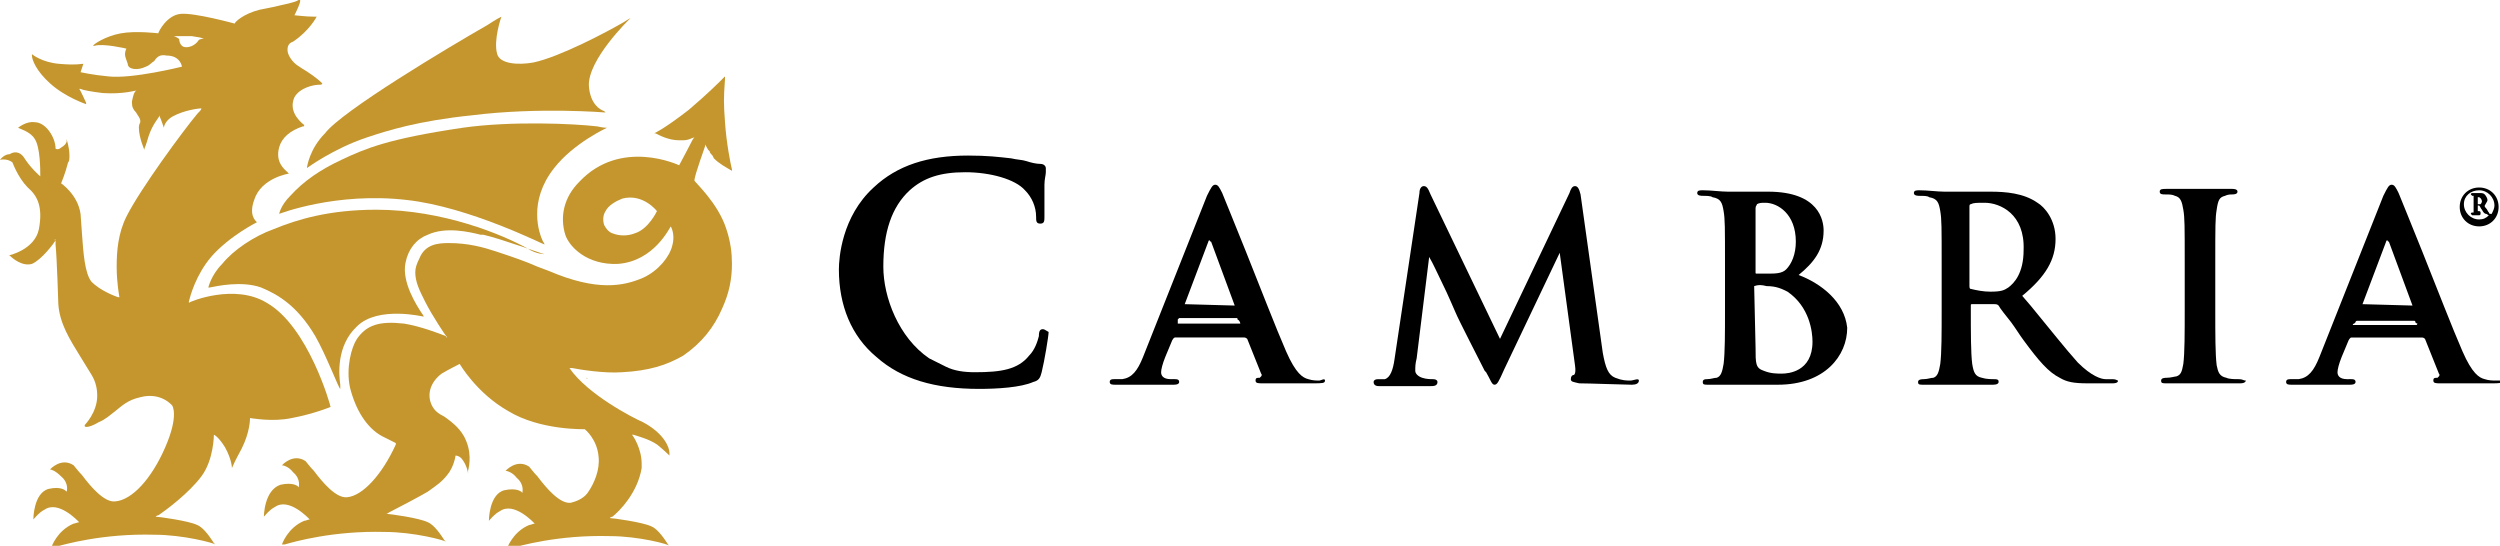
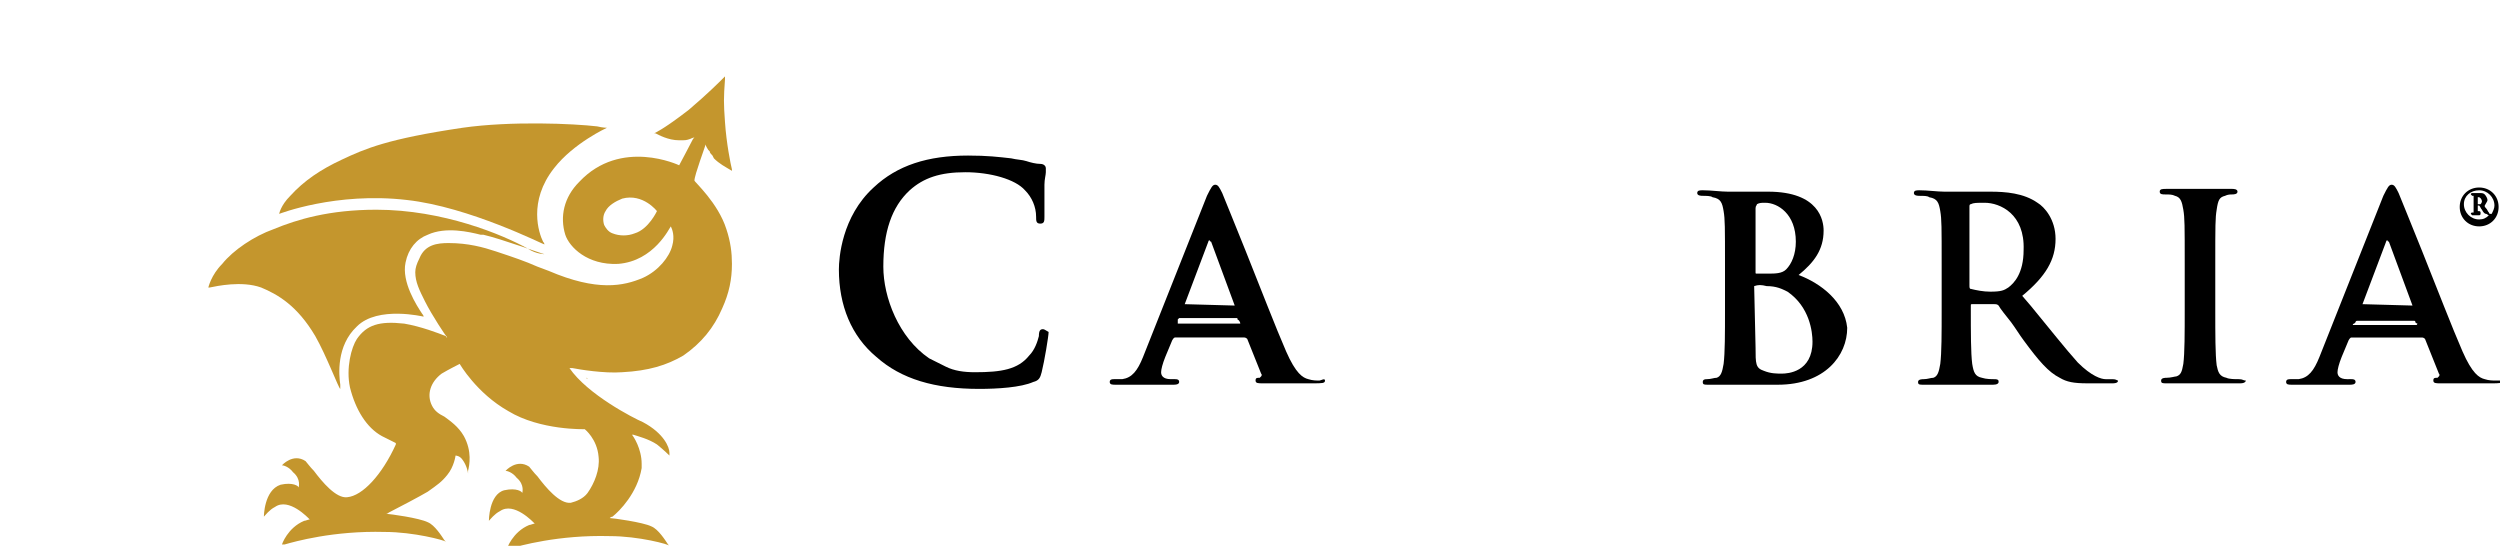
<svg xmlns="http://www.w3.org/2000/svg" version="1.1" id="Layer_1" x="0px" y="0px" viewBox="0 0 180 39.3" style="enable-background:new 0 0 180 39.3;" xml:space="preserve">
  <style type="text/css">
	.st0{fill:#C4962D;}
</style>
  <g>
    <path class="st0" d="M38,17.9c-1.8-1-6.1-2.8-10.9-2.8c-3.4,0-5.7,0.7-7.4,1.4C18.3,17,16.8,18,16,19c-0.8,0.8-1,1.7-1,1.7h0   c0,0,0.1,0,0.1,0c0.5-0.1,2.3-0.5,3.7,0c1.2,0.5,2.6,1.3,3.9,3.5c0.8,1.4,1.7,3.8,1.8,3.8v0l0,0c0,0,0-0.1,0-0.3   c-0.1-0.7-0.3-2.8,1.2-4.2c1.5-1.5,4.8-0.7,4.8-0.7v0h0c0,0,0-0.1-0.1-0.2c-0.4-0.6-1.5-2.3-1.2-3.7c0.2-1,0.8-1.7,1.6-2   c1.3-0.6,3-0.2,3.8,0l0.2,0c1.3,0.3,4.3,1.4,4.4,1.4c0,0,0,0,0,0c0,0,0,0,0,0S38.6,18.3,38,17.9L38,17.9z" />
-     <path class="st0" d="M22.1,12.1L22.1,12.1c0,0,1.9-1.4,4.3-2.2c1.5-0.5,3.7-1.2,7.6-1.6c4.8-0.6,9.6-0.2,9.6-0.2c0,0,0,0,0,0h0   c0,0,0,0-0.1-0.1c-0.3-0.1-1-0.5-1.1-1.8c-0.1-1.9,2.9-4.8,3-4.9c0,0,0,0,0,0l0,0c0,0-0.2,0.1-0.5,0.3c-1.2,0.7-4.6,2.5-6.5,2.9   c-1.1,0.2-2.4,0.1-2.6-0.6c-0.3-1,0.3-2.7,0.3-2.7h0v0c0,0-0.4,0.2-1,0.6c-2.8,1.6-10.5,6.2-11.7,7.8C22.3,10.7,22.1,12,22.1,12.1   C22.1,12,22.1,12.1,22.1,12.1z" />
    <path class="st0" d="M39.9,12.1c1.4-1.8,3.8-2.9,3.8-2.9h0h0c0,0-0.3,0-0.7-0.1c-1.7-0.2-6.2-0.4-9.7,0.1c-5.4,0.8-7,1.5-8.7,2.3   c-1.5,0.7-2.7,1.5-3.7,2.6c-0.7,0.7-0.8,1.3-0.8,1.3v0h0c0,0,4.1-1.6,9.2-1c4.5,0.5,9.8,3.2,9.9,3.2v0h0c0,0,0-0.1-0.1-0.2   C38.8,16.8,38,14.5,39.9,12.1L39.9,12.1z" />
    <path class="st0" d="M50.8,10.4c0,0.1,0.2,0.4,0.2,0.4l0.1,0.1c0,0.1,0.1,0.2,0.2,0.3l0.1,0.2c0.4,0.4,0.8,0.6,1.3,0.9v0l0,0   c0,0,0-0.1,0-0.1c-0.1-0.4-0.4-1.9-0.5-3.4c-0.1-1.4-0.1-1.7,0-3.1V5.5h0c0,0,0,0-0.1,0.1c-0.3,0.3-1.2,1.2-2.5,2.3   c-1.8,1.4-2.5,1.7-2.5,1.7h0c0,0,0,0,0.1,0c0.2,0.1,0.9,0.5,1.7,0.5c0.5,0,0.5,0,0.8-0.1c0,0,0.2-0.1,0.3-0.1L49.9,10   c-0.2,0.4-1,1.9-1,1.9c0,0-4.2-2-7.2,1.2c-1.1,1.1-1.4,2.5-1,3.8c0.3,0.9,1.6,2.2,3.8,2.1c2.6-0.2,3.7-2.6,3.8-2.7c0,0,0,0,0,0   c0.1,0.2,0.3,0.7,0.1,1.4c-0.2,0.8-1,1.8-2.1,2.3c-1.4,0.6-3.3,1-6.8-0.5l-0.8-0.3c-0.9-0.4-1.8-0.7-2.7-1l-0.3-0.1   c-0.9-0.3-2-0.6-3.4-0.6c-0.8,0-1.7,0.1-2.1,1.1c-0.2,0.4-0.3,0.7-0.3,1c0,0.7,0.3,1.3,0.7,2.1c0.5,1,1.5,2.5,1.6,2.6   c0,0-0.1,0-0.1-0.1c-0.5-0.2-1.8-0.7-3-0.9c-1.8-0.2-2.7,0.1-3.4,1.1c-0.4,0.6-0.8,2.1-0.5,3.5c0.4,1.6,1.2,2.9,2.3,3.5l1,0.5   c0,0,0,0,0,0.1c-1,2.2-2.4,3.7-3.5,3.8c-0.8,0.1-1.8-1.1-2.4-1.9c-0.3-0.3-0.5-0.6-0.6-0.7c-0.9-0.6-1.7,0.3-1.7,0.3h0   c0.1,0,0.5,0.1,0.8,0.5c0.6,0.5,0.4,1.1,0.4,1.1l0,0c0-0.1-0.4-0.4-1.3-0.2C19,35.3,19,37.2,19,37.2h0c0,0,0,0,0,0   c0.1-0.1,0.4-0.5,0.8-0.7c1-0.7,2.4,0.8,2.5,0.9c-0.1,0-0.3,0.1-0.4,0.1c-1.2,0.5-1.6,1.7-1.6,1.7h0c0,0,0.1,0,0.2,0   c0.7-0.2,3.5-1,7.2-0.9c2.1,0,4.3,0.6,4.4,0.7l0,0v0h0c0,0,0,0-0.1-0.1c-0.2-0.3-0.7-1.1-1.2-1.3c-0.6-0.3-2.7-0.6-3-0.6   c0,0,0.1,0,0.2-0.1c0.6-0.3,2.3-1.2,2.8-1.5c0.7-0.5,1-0.7,1.4-1.2c0.5-0.6,0.6-1.4,0.6-1.4c0,0,0.3,0,0.5,0.3   c0.3,0.4,0.4,0.9,0.4,1v0l0,0v0c0,0,0-0.1,0-0.2c0.1-0.4,0.3-1.4-0.3-2.5c-0.4-0.7-1-1.1-1.4-1.4c-0.4-0.2-0.7-0.4-0.9-0.8   c-0.4-0.8-0.1-1.7,0.7-2.3c0.5-0.3,1.3-0.7,1.3-0.7c0,0,1.2,2.1,3.5,3.4c2.3,1.4,5.5,1.3,5.5,1.3c0,0,0.9,0.7,1,2   c0.1,0.9-0.3,1.9-0.8,2.6c-0.3,0.4-0.8,0.6-1.2,0.7c-0.8,0.1-1.8-1.1-2.4-1.9c-0.3-0.3-0.5-0.6-0.6-0.7c-0.9-0.6-1.7,0.3-1.7,0.3h0   c0.1,0,0.5,0.1,0.8,0.5c0.6,0.5,0.4,1.1,0.4,1.1v0c0-0.1-0.4-0.4-1.3-0.2c-1.1,0.3-1.1,2.2-1.1,2.2h0c0,0,0,0,0,0   c0.1-0.1,0.4-0.5,0.8-0.7c1-0.7,2.4,0.8,2.5,0.9c-0.1,0-0.3,0.1-0.4,0.1c-1.2,0.5-1.6,1.7-1.6,1.7h0c0,0,0.1,0,0.2,0   c0.7-0.2,3.5-1,7.2-0.9c2.1,0,4.3,0.6,4.3,0.7l0,0v0h0c0,0,0,0-0.1-0.1c-0.2-0.3-0.7-1.1-1.2-1.3c-0.6-0.3-2.8-0.6-3-0.6   c0,0,0.1-0.1,0.2-0.1c0.5-0.4,1.8-1.7,2.1-3.5c0-0.1,0-0.2,0-0.3c0-1.1-0.6-2-0.7-2.1c0,0,0,0,0.1,0c0.3,0.1,1.1,0.3,1.7,0.7   c0.5,0.4,0.9,0.8,0.9,0.8v0l0,0c0,0,0-0.1,0-0.2c0-0.4-0.4-1.4-1.9-2.2c-0.7-0.3-4-2-5.3-3.9c0,0,0.1,0,0.2,0   c0.5,0.1,2.3,0.4,3.6,0.3c1.9-0.1,3.2-0.5,4.4-1.2c1.3-0.9,2.2-2,2.8-3.4c0.5-1.1,0.7-2.1,0.7-3.2c0-0.8-0.1-1.6-0.4-2.5   c-0.6-1.9-2.3-3.4-2.3-3.5C50,12.6,50.8,10.5,50.8,10.4L50.8,10.4L50.8,10.4z M42.2,27.2c0,0,0.1,0.1,0.1,0.1   C42.3,27.2,42.2,27.2,42.2,27.2z M45.7,16.8c-0.5,0.2-1.1,0.2-1.6,0c-0.3-0.1-0.5-0.4-0.6-0.6c-0.1-0.3-0.1-0.7,0.1-1   c0.2-0.4,0.7-0.7,1.2-0.9c1.5-0.4,2.5,0.9,2.5,0.9C47.3,15.2,46.7,16.5,45.7,16.8L45.7,16.8z M52.3,5.5L52.3,5.5L52.3,5.5L52.3,5.5   z M47.3,9.6L47.3,9.6L47.3,9.6L47.3,9.6z M21.5,35.2L21.5,35.2L21.5,35.2L21.5,35.2z M33.7,33.8L33.7,33.8L33.7,33.8L33.7,33.8z    M37.9,35.2L37.9,35.2L37.9,35.2C37.9,35.2,37.8,35.2,37.9,35.2z M42,27c-0.3-0.3-0.6-0.6-0.9-1h0C41.4,26.4,41.7,26.7,42,27z" />
-     <path class="st0" d="M17.4,32.3c0.6-1.2,0.6-2.1,0.6-2.2h0c0.1,0,1.6,0.3,3,0c1.6-0.3,2.8-0.8,2.8-0.8c0-0.1-1.6-5.8-4.6-7.5   c-2.3-1.4-5.5-0.1-5.6,0c0,0,0,0,0-0.1c0.1-0.4,0.5-1.9,1.6-3.2c1.3-1.5,3.3-2.5,3.3-2.5l0,0l0,0c-0.1-0.1-0.6-0.5-0.2-1.6   c0.5-1.6,2.5-1.9,2.5-1.9l0,0l0,0c0,0,0,0-0.1-0.1c-0.2-0.2-0.9-0.7-0.6-1.8c0.2-0.7,0.8-1.2,1.7-1.5c0.1,0,0.1,0,0.1-0.1   c-0.5-0.4-1.1-1.1-0.7-2c0.4-0.7,1.4-0.9,1.8-0.9c0.1,0,0.2,0,0.2-0.1c-0.4-0.4-1-0.8-1.5-1.1l-0.3-0.2c-0.3-0.2-0.7-0.7-0.7-1.1   c0-0.3,0.1-0.5,0.4-0.6c1.2-0.8,1.7-1.8,1.7-1.8h0c-0.1,0-0.2,0-0.2,0c-0.6,0-1.3-0.1-1.4-0.1c0,0,0,0,0,0c0.1-0.2,0.5-1,0.4-1.1   c0,0-0.1,0-0.1,0c-0.3,0.2-1,0.3-1.8,0.5l-1,0.2c-1.2,0.3-1.8,0.9-1.8,1c0,0-2.9-0.8-3.9-0.7s-1.6,1.3-1.6,1.4c0,0-1.6-0.2-2.7,0   s-2,0.8-2,0.9c0,0,0.1,0,0.1,0c0.6-0.2,2.3,0.2,2.3,0.2l0,0c0,0-0.1,0.2-0.1,0.4c0,0.2,0.1,0.4,0.2,0.7C9.2,5,9.9,5.1,10.5,4.8   c0.3-0.1,0.4-0.3,0.6-0.4c0.2-0.3,0.4-0.5,0.9-0.4C13,4,13.1,4.8,13.1,4.8c0,0-3.6,0.9-5.3,0.7c-1.1-0.1-2-0.3-2-0.3l0,0l0.2-0.6   H5.9c-0.1,0-0.4,0.1-1.6,0C3,4.5,2.3,3.9,2.3,3.9v0l0,0c0,0,0,0,0,0.1C2.3,4.3,2.6,5.1,3.6,6c1.1,1,2.6,1.5,2.6,1.5l0,0v0l0,0   l0-0.1c-0.1-0.2-0.4-0.9-0.5-1h0.1c0.2,0.1,0.8,0.2,1.6,0.3c1.5,0.1,2.4-0.2,2.5-0.2c0,0,0,0,0,0C9.7,6.5,9.6,6.8,9.5,7.3v0.1   c0,0.3,0.1,0.5,0.3,0.7c0.1,0.2,0.3,0.4,0.3,0.6c0,0.1,0,0.1,0,0.1C10,9,10,9.1,10,9.2c0,0.7,0.4,1.6,0.4,1.6v0l0,0l0-0.1   c0.1-0.2,0.3-0.9,0.3-0.9c0.3-0.9,0.8-1.4,0.8-1.5l0,0.1c0.1,0.2,0.3,0.8,0.3,0.8v0v0V9.2c0-0.1,0.1-0.5,0.6-0.8   c0.9-0.5,2-0.6,2.1-0.6c0,0.1-0.1,0.2-0.3,0.4c-1,1.2-4.1,5.4-5.1,7.4c-0.6,1.2-0.7,2.5-0.7,3.6c0,1.2,0.2,2.2,0.2,2.2   c0,0,0,0-0.1,0c-0.3-0.1-1.3-0.5-1.9-1.1c-0.5-0.6-0.6-2.1-0.7-3.5l-0.1-1.4c-0.2-1.4-1.4-2.2-1.4-2.2c0,0,0.3-0.7,0.5-1.5   C5,11.6,5,11.4,5,11.2c0-0.6-0.2-1.1-0.2-1.2c0,0,0,0.1,0,0.1c0-0.1,0-0.1,0-0.1V10v0v0c0,0.1,0,0.1,0,0.2   c-0.1,0.3-0.4,0.4-0.5,0.5c-0.2,0.1-0.3,0-0.3,0c0-0.8-0.7-1.9-1.5-1.9C1.9,8.7,1.3,9.2,1.3,9.2h0c0,0,0,0,0,0   C1.5,9.3,2.2,9.5,2.5,10c0.4,0.6,0.4,2.2,0.4,2.6v0.1c0,0,0,0,0,0c-0.1-0.1-0.7-0.6-1.2-1.4c-0.3-0.4-0.7-0.4-1-0.2   C0.3,11.1,0,11.5,0,11.5c0.6-0.1,0.9,0.2,0.9,0.2c0,0,0.4,1.1,1.1,1.8c0.7,0.6,1.1,1.4,0.8,3c-0.3,1.5-2.2,1.9-2.2,1.9v0l0,0   c0,0,0,0,0.1,0c0.2,0.2,0.9,0.8,1.6,0.6C3,18.7,3.9,17.5,4,17.3c0,0,0,0.1,0,0.3c0.1,1,0.2,4.3,0.2,4.3c0.1,1.4,0.8,2.5,1.6,3.8   l0.8,1.3c0.3,0.5,0.4,1,0.4,1.5c0,1.2-0.9,2.1-0.9,2.1v0c0,0,0,0,0,0.1c0.1,0.1,0.5,0,1-0.3c0.5-0.2,0.8-0.5,1.2-0.8   c0.5-0.4,0.9-0.8,1.8-1c1.5-0.4,2.3,0.6,2.3,0.6c0,0,0.5,0.7-0.5,3c-1,2.3-2.4,3.8-3.6,3.9c-0.8,0.1-1.8-1.1-2.4-1.9   c-0.3-0.3-0.5-0.6-0.6-0.7c-0.9-0.6-1.7,0.3-1.7,0.3h0c0.1,0,0.4,0.1,0.8,0.5c0.6,0.5,0.4,1.1,0.4,1.1l0,0   c-0.1-0.1-0.4-0.4-1.3-0.2c-1.1,0.3-1.1,2.2-1.1,2.2h0c0,0,0,0,0,0c0.1-0.1,0.4-0.5,0.8-0.7c1-0.7,2.4,0.8,2.5,0.9   c-0.1,0-0.3,0.1-0.4,0.1c-1.2,0.5-1.6,1.7-1.6,1.7h0c0,0,0.1,0,0.2,0c0.7-0.2,3.5-1,7.2-0.9c2.1,0,4.3,0.6,4.4,0.7l0,0v0h0   c0,0,0,0-0.1-0.1c-0.2-0.3-0.7-1.1-1.2-1.3c-0.6-0.3-2.8-0.6-3-0.6c0,0,0.1-0.1,0.2-0.1c0.6-0.4,2.2-1.6,3.1-2.8s0.9-3,0.9-3l0,0   c0,0,0.3,0.1,0.8,0.9c0.5,0.9,0.5,1.5,0.5,1.5s0,0,0,0v0C17,33,17.2,32.7,17.4,32.3L17.4,32.3z M14.3,2.9c0,0-0.3,0.5-0.9,0.5   c-0.5,0-0.5-0.6-0.5-0.6l0,0c0,0-0.3-0.2-0.4-0.2h0.1c0.3,0,1.2,0,1.2,0l0.6,0.1c0.3,0.1,0.7,0.2,1.2,0.1C15,2.7,14.3,2.8,14.3,2.9   L14.3,2.9L14.3,2.9z M2.3,4C2.3,4,2.3,4,2.3,4C2.3,4,2.3,4,2.3,4L2.3,4z M0.5,18.2C0.5,18.2,0.6,18.2,0.5,18.2   C0.6,18.2,0.6,18.2,0.5,18.2L0.5,18.2z M3.9,17.3C4,17.2,4,17.2,4,17.2v0C4,17.2,4,17.3,3.9,17.3L3.9,17.3z M5.1,35.2L5.1,35.2   L5.1,35.2C5.1,35.3,5.1,35.2,5.1,35.2z" />
  </g>
  <path d="M75.1,23.7c-0.2,0-0.3,0.1-0.3,0.5c-0.1,0.4-0.3,1-0.7,1.4c-0.8,1-2,1.2-3.9,1.2c-0.8,0-1.5-0.1-2.1-0.4  c-0.4-0.2-0.8-0.4-1.2-0.6c-2.2-1.5-3.3-4.4-3.3-6.6c0-2.5,0.6-4.3,1.9-5.5c1-0.9,2.2-1.3,4-1.3c1.8,0,3.6,0.5,4.3,1.3  c0.5,0.5,0.8,1.2,0.8,1.9c0,0.3,0,0.5,0.3,0.5c0.3,0,0.3-0.2,0.3-0.5c0-0.2,0-0.6,0-1.1c0-0.4,0-0.9,0-1.2c0-0.4,0.1-0.7,0.1-0.9  c0-0.1,0-0.2,0-0.3c0-0.1-0.1-0.3-0.4-0.3s-0.7-0.1-1-0.2s-0.7-0.1-1.1-0.2c-0.9-0.1-1.7-0.2-3.1-0.2c-2.9,0-5.1,0.7-6.8,2.3  c-2.3,2.1-2.5,5.1-2.5,5.9c0,2.6,0.9,4.8,2.7,6.3c1.8,1.6,4.2,2.3,7.4,2.3c1.3,0,3-0.1,3.9-0.5c0.4-0.1,0.5-0.3,0.6-0.7  c0.2-0.8,0.5-2.6,0.5-2.9C75.3,23.8,75.2,23.7,75.1,23.7L75.1,23.7z" />
-   <path d="M117.4,27.4c-0.3,0-0.6,0-1.1-0.2c-0.5-0.2-0.7-0.7-0.9-1.8L113.8,14c-0.1-0.4-0.2-0.6-0.4-0.6c-0.2,0-0.3,0.2-0.4,0.5  l-5,10.5L103,14c-0.2-0.5-0.3-0.6-0.5-0.6c-0.1,0-0.3,0.1-0.3,0.5l-1.8,12c-0.1,0.7-0.3,1.3-0.7,1.4c-0.3,0-0.4,0-0.5,0  c-0.2,0-0.3,0.1-0.3,0.2c0,0.3,0.3,0.3,0.4,0.3c0.3,0,0.8,0,1.1,0c0.3,0,0.5,0,0.7,0s0.3,0,0.6,0c0.4,0,0.9,0,1.3,0  c0.2,0,0.5,0,0.5-0.3c0-0.1-0.1-0.2-0.3-0.2c-0.2,0-0.5,0-0.8-0.1c-0.3-0.1-0.5-0.3-0.5-0.5c0-0.3,0-0.5,0.1-0.9l0.9-7.3  c0.3,0.5,0.6,1.2,0.9,1.8c0.5,1,0.9,2,1,2.2c0.2,0.5,1.7,3.4,2.1,4.2l0.1,0.1c0.3,0.5,0.4,0.9,0.6,0.9c0.2,0,0.3-0.2,0.7-1.1l4-8.4  l1.1,8.1c0.1,0.7-0.1,0.7-0.1,0.7c-0.1,0-0.2,0.1-0.2,0.3c0,0.2,0.2,0.2,0.6,0.3c0.7,0,3.3,0.1,3.8,0.1c0.3,0,0.5-0.1,0.5-0.3  S117.6,27.4,117.4,27.4L117.4,27.4z" />
  <path d="M129.5,19.8c1.1-0.9,1.8-1.8,1.8-3.2c0-0.7-0.3-2.8-4-2.8c-0.3,0-0.6,0-0.9,0c-0.4,0-0.8,0-1.3,0c-0.1,0-0.4,0-0.7,0  c-0.5,0-1.2-0.1-1.8-0.1c-0.2,0-0.4,0-0.4,0.2c0,0.2,0.3,0.2,0.4,0.2c0.2,0,0.6,0,0.7,0.1c0.6,0.1,0.7,0.4,0.8,1s0.1,1.1,0.1,3.9  v3.2c0,1.7,0,3.1-0.1,3.9c-0.1,0.6-0.2,0.9-0.5,1c-0.2,0-0.4,0.1-0.7,0.1c-0.1,0-0.3,0-0.3,0.2c0,0.2,0.1,0.2,0.4,0.2  c0.4,0,0.9,0,1.3,0c0.3,0,0.5,0,0.7,0h0.3c0.3,0,0.8,0,1.4,0c0.3,0,0.5,0,0.8,0s0.4,0,0.5,0c3.4,0,5-2.1,5-4.1  C132.8,21.7,131.1,20.4,129.5,19.8L129.5,19.8z M128.6,19.4c-0.3,0.3-0.8,0.3-1.3,0.3c-0.4,0-0.7,0-0.8,0c-0.1,0-0.1,0-0.1-0.1v-4.6  c0-0.2,0.1-0.2,0.1-0.3c0.2-0.1,0.3-0.1,0.6-0.1c0.9,0,2.2,0.8,2.2,2.8C129.3,18.3,129,19,128.6,19.4L128.6,19.4z M126.3,20.6  C126.3,20.6,126.3,20.6,126.3,20.6c0.3-0.1,0.5-0.1,0.9,0c0.7,0,1.1,0.2,1.5,0.4c1.6,1.1,1.8,2.9,1.8,3.6c0,2.2-1.8,2.3-2.2,2.3  c-0.4,0-0.8,0-1.3-0.2c-0.6-0.2-0.6-0.5-0.6-1.7L126.3,20.6L126.3,20.6L126.3,20.6z" />
  <path d="M152.1,27.3c-0.1,0-0.3,0-0.5,0h0c-0.3,0-1-0.2-2-1.2c-0.9-1-2-2.4-3.4-4.1l-0.6-0.7c1.7-1.4,2.4-2.6,2.4-4.1  c0-1.4-0.8-2.3-1.3-2.6c-1-0.7-2.3-0.8-3.4-0.8c-0.3,0-0.8,0-1.2,0c-0.5,0-1,0-1.4,0c-0.1,0-0.4,0-0.7,0c-0.5,0-1.2-0.1-1.8-0.1  c-0.2,0-0.4,0-0.4,0.2c0,0.2,0.3,0.2,0.4,0.2c0.3,0,0.6,0,0.7,0.1c0.6,0.1,0.7,0.4,0.8,1c0.1,0.6,0.1,1.1,0.1,3.9v3.2  c0,1.7,0,3.1-0.1,3.9c-0.1,0.6-0.2,0.9-0.5,1c-0.2,0-0.4,0.1-0.7,0.1c-0.1,0-0.4,0-0.4,0.2c0,0.2,0.1,0.2,0.4,0.2c0.4,0,1,0,1.5,0  c0.3,0,0.6,0,0.8,0c0.1,0,0.3,0,0.6,0c0.6,0,1.4,0,2.1,0c0.3,0,0.4-0.1,0.4-0.2c0-0.1,0-0.2-0.3-0.2c-0.2,0-0.6,0-0.9-0.1  c-0.5-0.1-0.6-0.4-0.7-1c-0.1-0.8-0.1-2.2-0.1-4V22c0-0.1,0-0.1,0.1-0.1l1.6,0c0.1,0,0.2,0,0.3,0.1c0.1,0.2,0.5,0.7,0.9,1.2  c0.3,0.4,0.6,0.9,0.9,1.3c1.1,1.5,1.8,2.3,2.6,2.7c0.5,0.3,1,0.4,2,0.4h1.8c0.1,0,0.4,0,0.4-0.2C152.4,27.4,152.4,27.3,152.1,27.3  L152.1,27.3z M145.7,18c0,1.7-0.7,2.4-1.1,2.7c-0.3,0.2-0.5,0.3-1.3,0.3c-0.5,0-1-0.1-1.4-0.2c-0.1,0-0.1-0.1-0.1-0.3v-5.6  c0-0.1,0-0.2,0.1-0.2c0.2-0.1,0.4-0.1,1-0.1C144,14.6,145.8,15.4,145.7,18L145.7,18z" />
-   <path d="M161.2,27.3c-0.3,0-0.7,0-0.9-0.1c-0.5-0.1-0.6-0.4-0.7-0.9c-0.1-0.8-0.1-2.2-0.1-4v-3.3c0-2.8,0-3.3,0.1-3.9  c0.1-0.7,0.2-0.9,0.6-1c0.2-0.1,0.4-0.1,0.5-0.1c0.1,0,0.4,0,0.4-0.2c0-0.2-0.3-0.2-0.4-0.2c-0.4,0-0.9,0-1.4,0c-0.4,0-0.7,0-0.9,0  c-0.3,0-0.6,0-1,0c-0.5,0-1,0-1.4,0c-0.3,0-0.5,0-0.5,0.2c0,0.2,0.2,0.2,0.4,0.2c0.3,0,0.5,0,0.7,0.1c0.4,0.1,0.5,0.4,0.6,1  c0.1,0.6,0.1,1.1,0.1,3.9v3.2c0,1.8,0,3.2-0.1,4c-0.1,0.6-0.2,0.8-0.5,0.9c-0.1,0-0.4,0.1-0.7,0.1c-0.1,0-0.4,0-0.4,0.2  c0,0.2,0.1,0.2,0.4,0.2c0.4,0,1,0,1.5,0c0.4,0,0.7,0,0.9,0s0.5,0,0.9,0c0.6,0,1.3,0,2,0c0.4,0,0.4-0.2,0.4-0.2  C161.5,27.4,161.5,27.3,161.2,27.3L161.2,27.3z" />
+   <path d="M161.2,27.3c-0.3,0-0.7,0-0.9-0.1c-0.5-0.1-0.6-0.4-0.7-0.9c-0.1-0.8-0.1-2.2-0.1-4v-3.3c0-2.8,0-3.3,0.1-3.9  c0.1-0.7,0.2-0.9,0.6-1c0.2-0.1,0.4-0.1,0.5-0.1c0.1,0,0.4,0,0.4-0.2c0-0.2-0.3-0.2-0.4-0.2c-0.4,0-0.9,0-1.4,0c-0.4,0-0.7,0-0.9,0  c-0.3,0-0.6,0-1,0c-0.5,0-1,0-1.4,0c-0.3,0-0.5,0-0.5,0.2c0,0.2,0.2,0.2,0.4,0.2c0.3,0,0.5,0,0.7,0.1c0.4,0.1,0.5,0.4,0.6,1  c0.1,0.6,0.1,1.1,0.1,3.9v3.2c0,1.8,0,3.2-0.1,4c-0.1,0.6-0.2,0.8-0.5,0.9c-0.1,0-0.4,0.1-0.7,0.1c-0.1,0-0.4,0-0.4,0.2  c0,0.2,0.1,0.2,0.4,0.2c0.4,0,1,0,1.5,0c0.4,0,0.7,0,0.9,0s0.5,0,0.9,0c0.6,0,1.3,0,2,0c0.4,0,0.4-0.2,0.4-0.2  C161.5,27.4,161.5,27.3,161.2,27.3z" />
  <path d="M95,27.4c-0.2,0-0.5,0-0.8-0.1c-0.4-0.1-0.9-0.4-1.6-2c-0.7-1.6-1.9-4.7-2.9-7.2c-0.8-2-1.5-3.7-1.7-4.2  c-0.2-0.4-0.3-0.6-0.5-0.6s-0.3,0.2-0.6,0.8l-4.6,11.6c-0.4,1-0.8,1.5-1.5,1.6c-0.1,0-0.4,0-0.6,0c-0.1,0-0.3,0-0.3,0.2  c0,0.2,0.2,0.2,0.4,0.2c0.7,0,1.3,0,1.8,0c0.2,0,0.3,0,0.4,0c0.3,0,0.6,0,1,0c0.3,0,0.7,0,1,0c0.1,0,0.4,0,0.4-0.2  c0-0.2-0.2-0.2-0.3-0.2h-0.3c-0.6,0-0.7-0.3-0.7-0.5c0-0.2,0.1-0.6,0.3-1.1l0.5-1.2c0,0,0.1-0.2,0.2-0.2h0.3c0.7,0,2.2,0,3.4,0  s1.3,0,1.3,0c0.1,0,0.2,0.1,0.2,0.1l1,2.5c0.1,0.1,0,0.2,0,0.2s-0.1,0.1-0.1,0.1c-0.2,0-0.3,0-0.3,0.2s0.2,0.2,0.5,0.2h0.1  c1.5,0,2.8,0,3.5,0s0.9,0,0.9-0.2S95.1,27.4,95,27.4L95,27.4z M85.3,21.9l1.7-4.5c0-0.1,0.1-0.1,0.1-0.1c0,0,0,0.1,0.1,0.1l1.7,4.6  v0L85.3,21.9C85.3,22,85.3,21.9,85.3,21.9z M89.3,23.3C89.3,23.3,89.2,23.4,89.3,23.3l-4.4,0c0,0-0.1,0-0.1,0c0,0,0-0.2,0-0.3  c0,0,0.1-0.1,0.1-0.1h4.1c0.1,0,0.1,0,0.1,0.1C89.3,23.1,89.3,23.3,89.3,23.3L89.3,23.3z" />
  <path d="M179.7,27.4c-0.2,0-0.5,0-0.8-0.1c-0.4-0.1-0.9-0.4-1.6-2c-0.7-1.6-1.9-4.7-2.9-7.2c-0.8-2-1.5-3.7-1.7-4.2  c-0.2-0.4-0.3-0.6-0.5-0.6s-0.3,0.2-0.6,0.8l-4.6,11.6c-0.4,1-0.8,1.5-1.5,1.6c-0.1,0-0.4,0-0.6,0c-0.1,0-0.3,0-0.3,0.2  c0,0.2,0.2,0.2,0.4,0.2c0.7,0,1.3,0,1.8,0c0.2,0,0.3,0,0.4,0c0.3,0,0.6,0,1,0c0.3,0,0.7,0,1,0c0.1,0,0.4,0,0.4-0.2  c0-0.2-0.2-0.2-0.3-0.2H169c-0.6,0-0.7-0.3-0.7-0.5c0-0.2,0.1-0.6,0.3-1.1l0.5-1.2c0,0,0.1-0.2,0.2-0.2h0.3c0.7,0,2.2,0,3.4,0  s1.3,0,1.4,0c0.1,0,0.2,0.1,0.2,0.1l1,2.5c0.1,0.1,0,0.2,0,0.2s-0.1,0.1-0.1,0.1c-0.2,0-0.3,0-0.3,0.2s0.2,0.2,0.5,0.2h0.1  c1.5,0,2.8,0,3.5,0s0.9,0,0.9-0.2C180,27.4,179.8,27.4,179.7,27.4L179.7,27.4z M170.1,21.9l1.7-4.5c0-0.1,0.1-0.1,0.1-0.1  c0,0,0,0.1,0.1,0.1l1.7,4.6v0L170.1,21.9L170.1,21.9L170.1,21.9z M174,23.4c0,0-0.1,0-0.1,0h-4.4c0,0-0.1,0-0.1,0s0-0.1,0.1-0.1  l0.1-0.1c0-0.1,0.1-0.1,0.1-0.1h4.1c0.1,0,0.1,0,0.1,0.1l0.1,0.1C174,23.2,174.1,23.3,174,23.4L174,23.4z" />
  <path d="M178.5,16.3c0.8,0,1.4-0.6,1.4-1.4s-0.6-1.4-1.4-1.4s-1.4,0.6-1.4,1.4S177.7,16.3,178.5,16.3z M178.5,13.7  c0.6,0,1.1,0.5,1.1,1.1c0,0.2-0.1,0.4-0.2,0.6c0,0-0.1,0-0.1,0c-0.1,0-0.1-0.1-0.1-0.1c-0.1-0.1-0.1-0.2-0.2-0.3  c-0.1-0.1-0.1-0.1-0.1-0.2c0.1-0.2,0.2-0.3,0.2-0.4s-0.1-0.3-0.2-0.4c-0.1-0.1-0.2-0.1-0.4-0.1h-0.5c-0.1,0-0.1,0.1-0.1,0.1  s0.1,0.1,0.1,0.1c0.1,0,0.1,0,0.1,0v1.2h-0.1c-0.1,0-0.1,0.1-0.1,0.1s0.1,0.1,0.1,0.1h0.5c0.1,0,0.1-0.1,0.1-0.1v-0.1  c0,0,0-0.1-0.1-0.1h-0.1v-0.4h0.1c0.1,0.1,0.1,0.2,0.2,0.3c0.1,0.2,0.2,0.3,0.3,0.3c0.1,0,0.1,0.1,0.2,0.1c-0.2,0.2-0.4,0.3-0.7,0.3  c-0.6,0-1.1-0.5-1.1-1.1S177.9,13.7,178.5,13.7L178.5,13.7z M178.7,14.5c0,0.1-0.1,0.2-0.1,0.2c0,0-0.1,0-0.1,0c-0.1,0-0.1,0-0.1,0  v-0.5h0.1C178.7,14.3,178.7,14.5,178.7,14.5L178.7,14.5z" />
</svg>